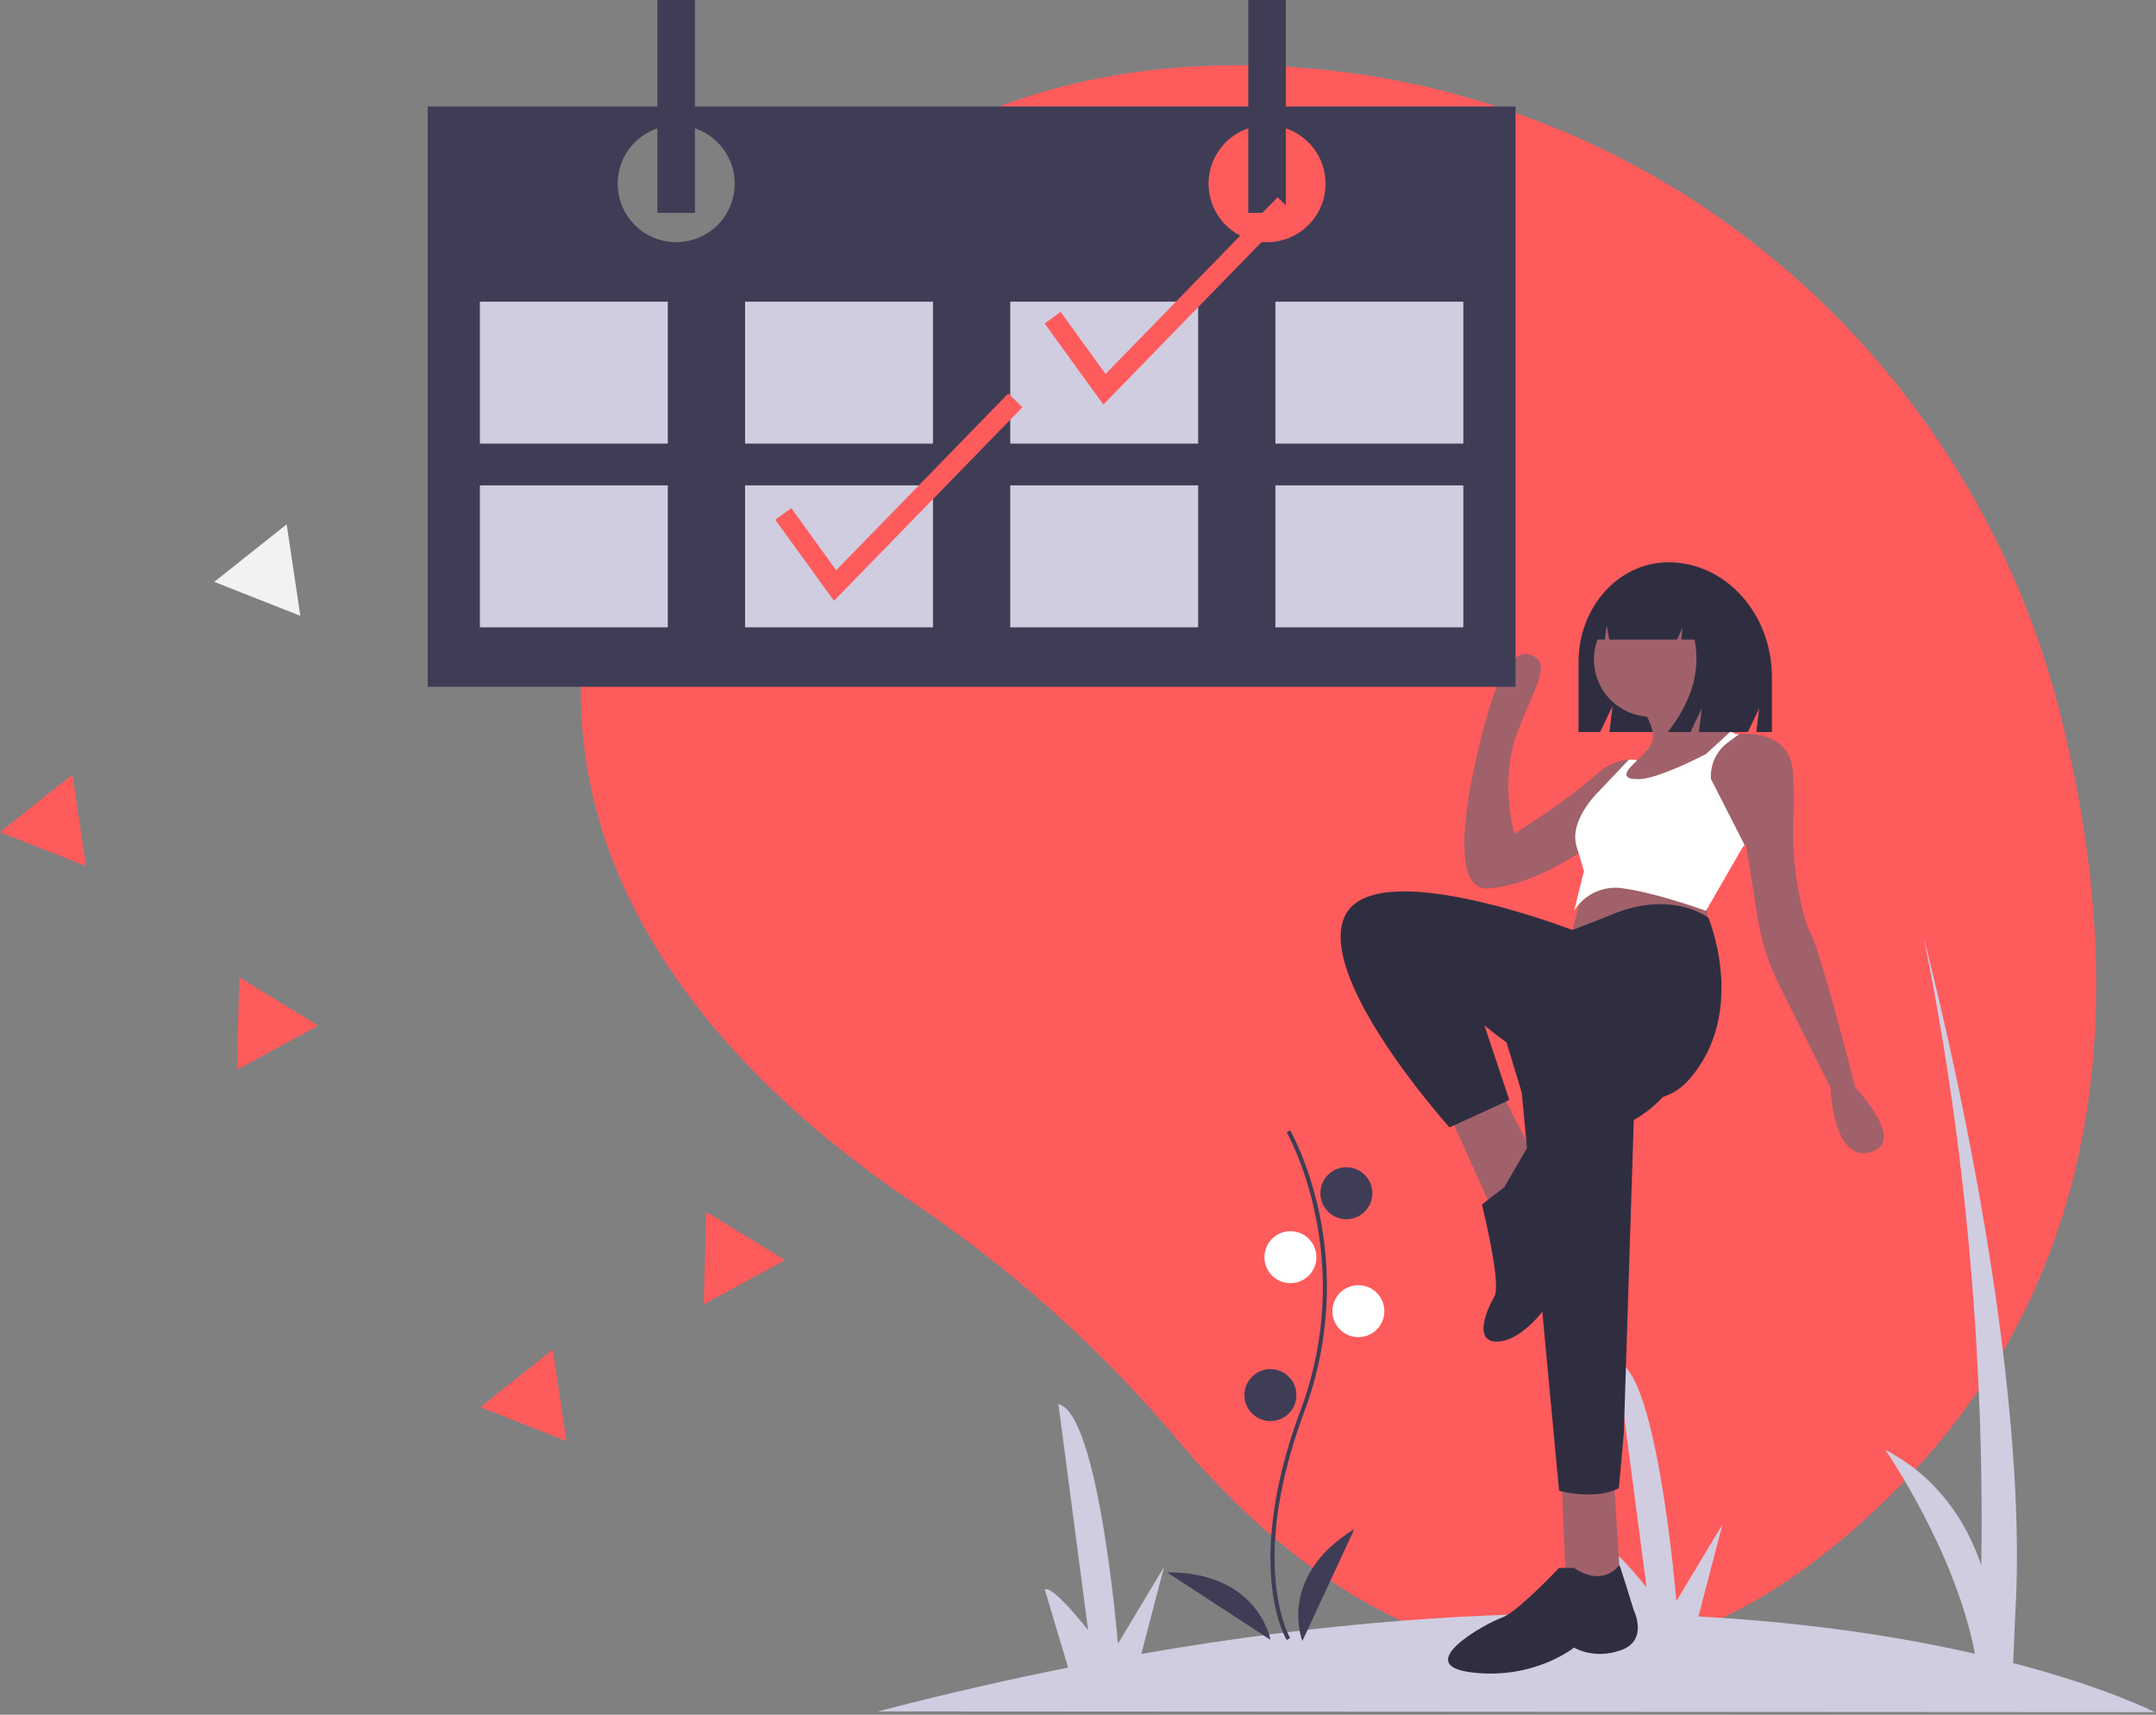
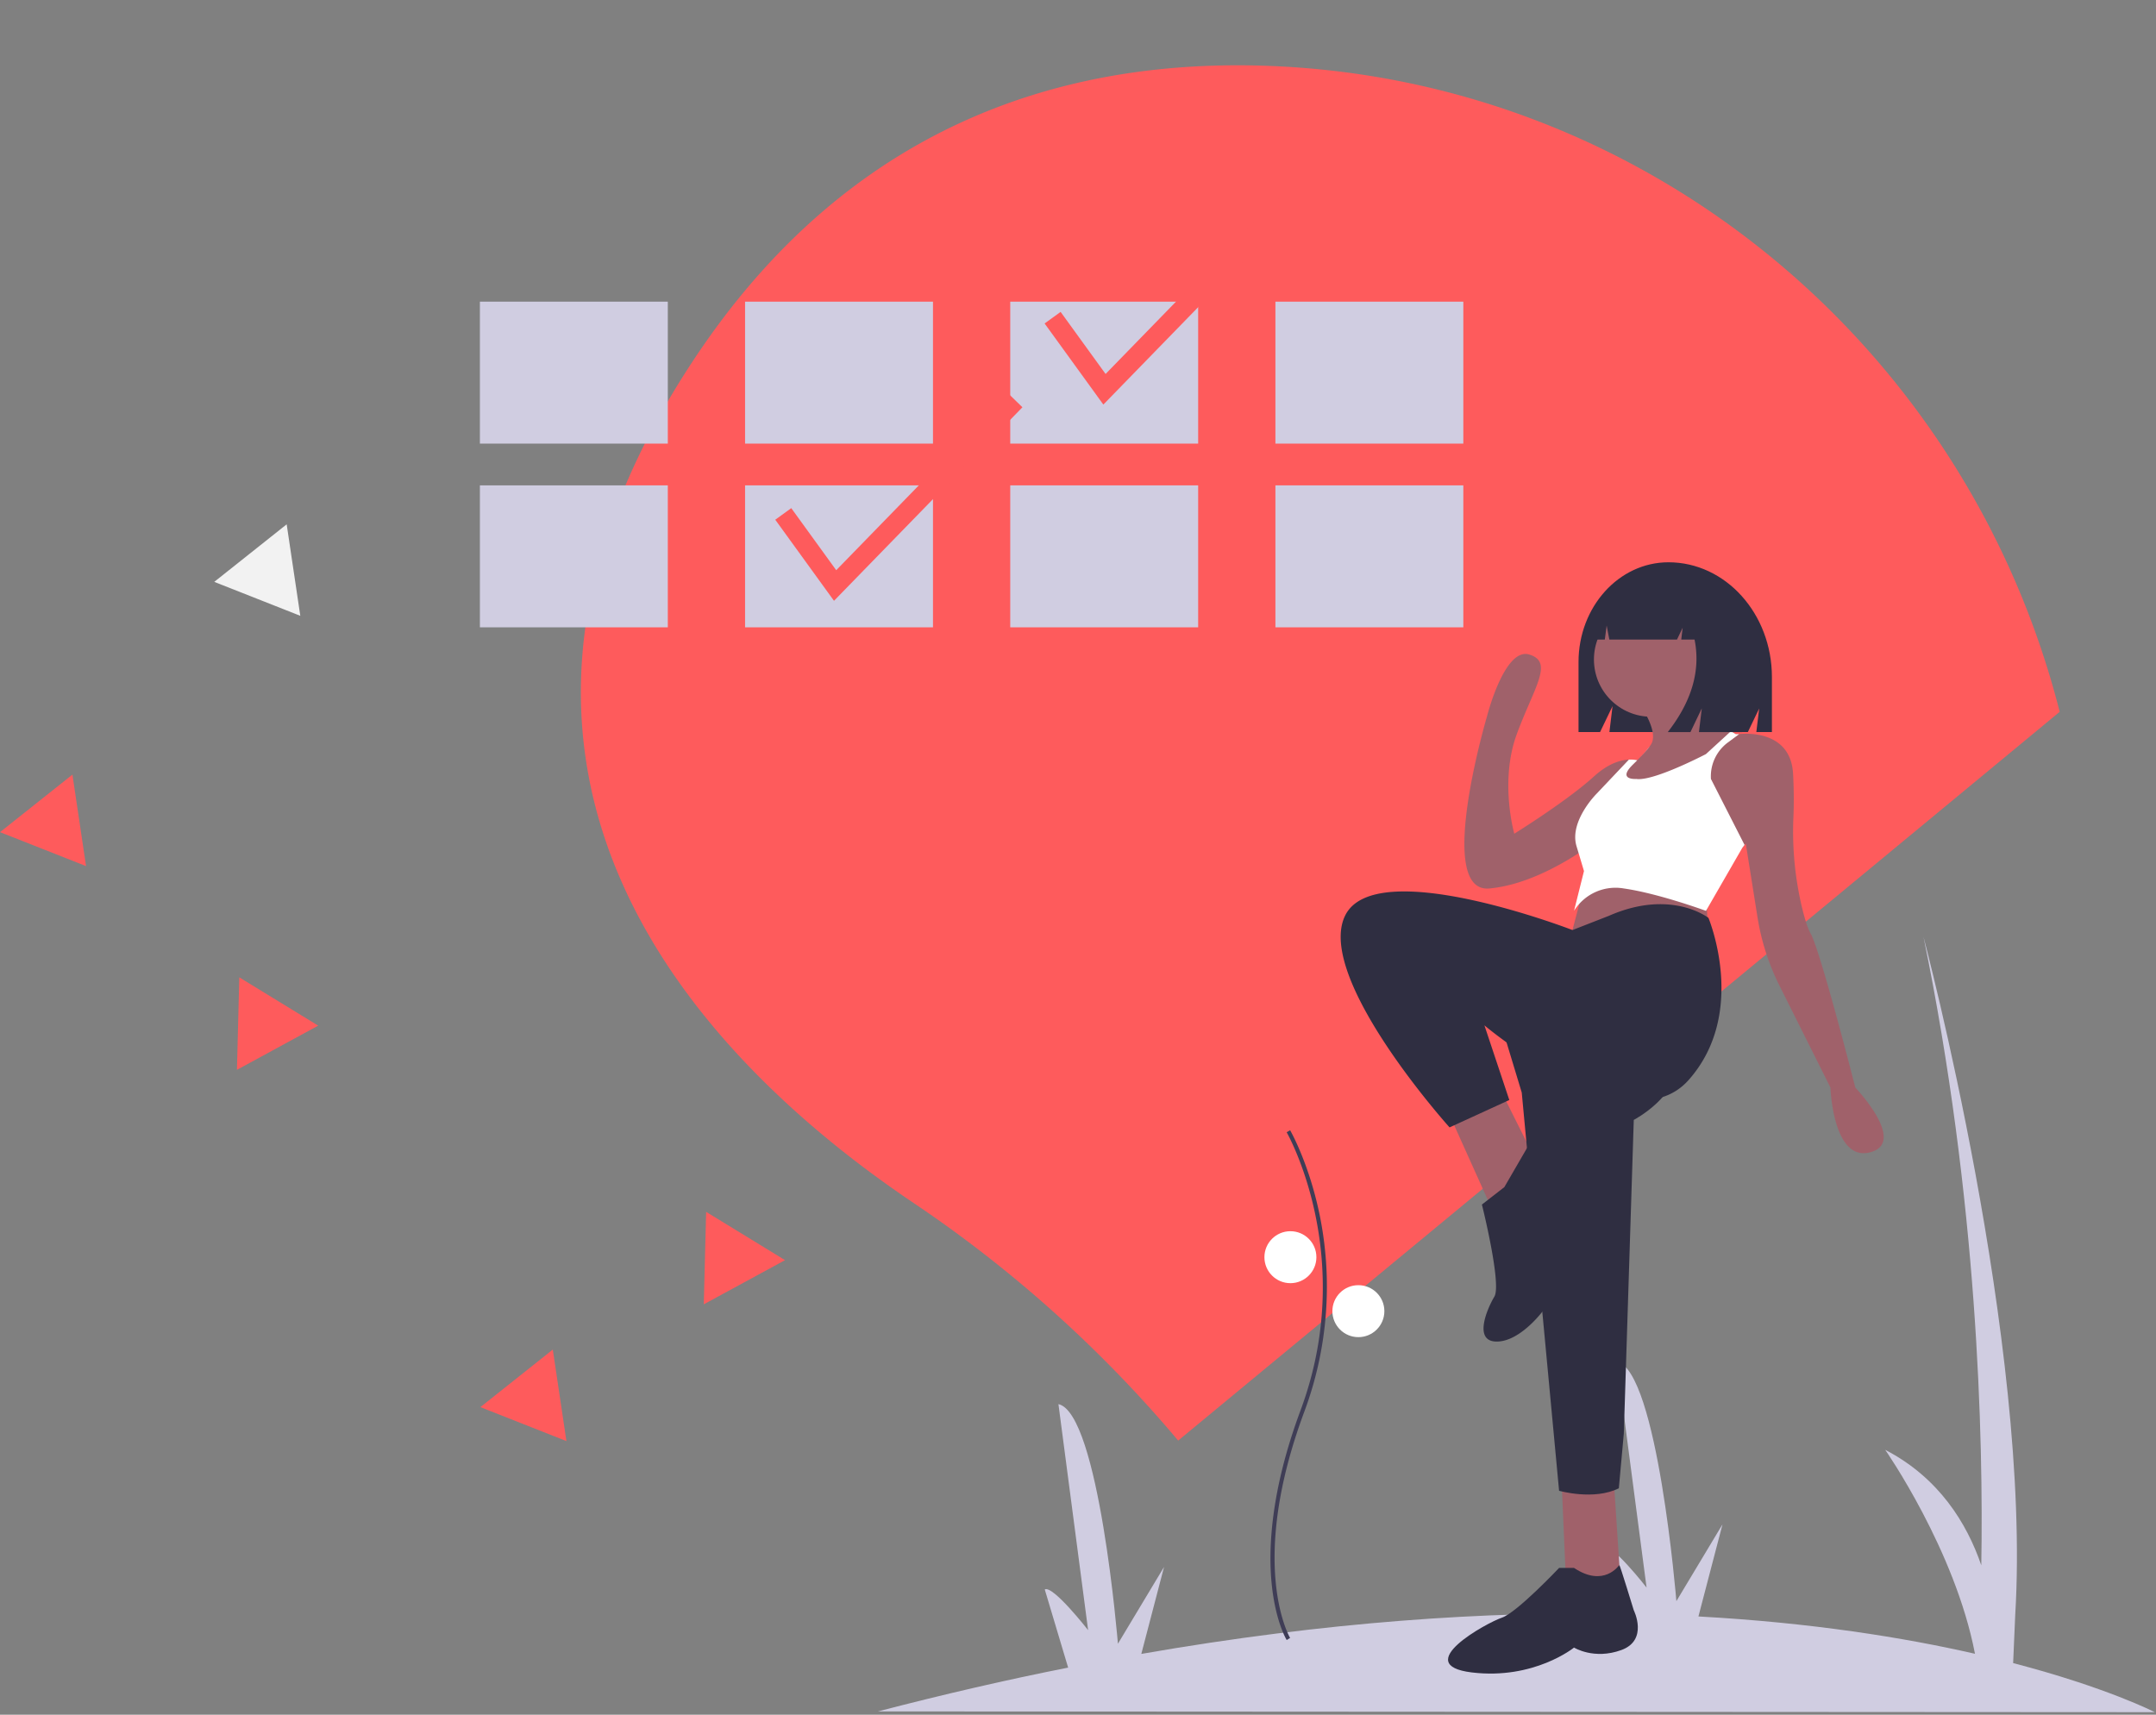
<svg xmlns="http://www.w3.org/2000/svg" width="220" height="175" viewBox="0 0 220 175">
  <rect x="0" y="0" width="220" height="175" fill="#808080" stroke="none" />
  <g fill="none" fill-rule="nonzero">
-     <path fill="#FE5B5C" d="M210.173 72.648c-9.58-37.668-42.68-64.86-81.532-65.95-20.54-.576-42.153 6.236-57.89 30.074-28.13 42.613 1.729 72.06 22.546 86.053a130.257 130.257 0 0 1 26.924 24.2c14.06 16.685 41.111 37.42 73.327 4.932 23.35-23.547 23.005-54.218 16.625-79.309z" />
+     <path fill="#FE5B5C" d="M210.173 72.648c-9.58-37.668-42.68-64.86-81.532-65.95-20.54-.576-42.153 6.236-57.89 30.074-28.13 42.613 1.729 72.06 22.546 86.053a130.257 130.257 0 0 1 26.924 24.2z" />
    <path fill="#D0CDE1" d="M89.589 174.666c6.728-1.752 13.196-3.242 19.405-4.47l-2.386-7.977c.83-.46 4.424 4.155 4.424 4.155l-3.029-23.07c4.149.925 6.07 24.456 6.07 24.456l4.708-7.84-2.32 8.878c19-3.318 35.394-4.347 49.175-4.1l-2.042-6.827c.83-.461 4.423 4.155 4.423 4.155l-3.028-23.07c4.148.925 6.07 24.456 6.07 24.456l4.707-7.84-2.457 9.403c11.55.634 20.96 2.152 28.219 3.808-2.036-10.61-9.16-20.814-9.16-20.814 5.481 2.848 8.33 7.485 9.804 11.782.222-13.043-.355-37.245-5.9-64.146 0 0 11.04 41.53 9.363 69.212l-.213 4.917c9.624 2.51 14.453 5.01 14.453 5.01l-130.286-.078z" />
    <path fill="#3F3D56" d="M131.296 167.38c-.047-.077-1.151-1.92-1.534-5.748-.351-3.511-.125-9.43 2.944-17.687 5.816-15.641-1.34-28.262-1.413-28.387l.353-.205c.019.032 1.865 3.25 2.956 8.373a36.53 36.53 0 0 1-1.513 20.362c-5.806 15.614-1.49 23.006-1.445 23.08l-.348.212z" />
    <circle cx="129.022" cy="111.987" r="2.652" fill="#FE5B5C" />
-     <circle cx="137.386" cy="121.779" r="2.652" fill="#3F3D56" />
    <circle cx="131.674" cy="128.308" r="2.652" fill="#FFF" />
    <circle cx="138.61" cy="133.816" r="2.652" fill="#FFF" />
-     <circle cx="129.634" cy="142.384" r="2.652" fill="#3F3D56" />
-     <path fill="#3F3D56" d="M132.898 167.477s-2.652-6.528 5.304-11.424l-5.304 11.424zM129.636 167.359s-1.207-6.942-10.549-6.883l10.549 6.883z" />
    <path fill="#2F2E41" d="M170.25 57.386c-5.068 0-9.176 4.56-9.176 10.184v7.145h2.197l1.273-2.647-.318 2.647h14.125l1.157-2.407-.29 2.407h1.59v-5.61c0-6.472-4.727-11.719-10.558-11.719z" />
    <path fill="#A0616A" d="M161.63 90.422l-1.523 5.843 14.224-.508-.254-4.827s-10.668-2.794-12.446-.508zM147.914 113.791l4.572 10.16 4.319-5.333-3.556-7.113zM159.345 151.131l.508 11.684h5.588l-.762-11.684z" />
    <path fill="#2F2E41" d="M152.74 103.123l2.54 8.382 3.81 40.642s3.557 1.016 6.097-.254l.508-5.588 1.016-32.006s4.826-2.54 4.318-6.096-1.778-8.382-1.778-8.382l-16.51 3.302zM160.615 160.021h-1.524s-4.318 4.573-5.842 5.08c-1.525.509-9.399 4.827-3.049 5.589 6.35.762 10.415-2.54 10.415-2.54s2.032 1.27 4.826.254c2.794-1.016 1.27-4.064 1.27-4.064s-1.418-4.646-1.471-4.61c-.053.037-1.577 2.323-4.625.291z" />
    <circle cx="168.489" cy="67.307" r="5.842" fill="#A0616A" />
    <path fill="#A0616A" d="M177.126 74.928l-2.688 2.24-.36.3-.255 3.048h-9.906s1.351-1.171 2.606-2.383c.026-.028.054-.058.084-.086.17-.165.323-.318.46-.455.073-.076.145-.147.208-.213.104-.11.206-.214.307-.318a9.913 9.913 0 0 0 .734-.864l.003-.002a2.95 2.95 0 0 0 .17-.251c.762-1.27-1.016-3.81-1.016-3.81l5.588-2.795c.196 2.754 2.525 4.593 3.567 5.284.305.2.498.305.498.305z" />
    <path fill="#A0616A" d="M190.842 117.601c-3.81 1.017-4.064-6.604-4.064-6.604l-5.2-10.4a24.052 24.052 0 0 1-2.24-6.978l-1.196-7.515-.364.434v.003l-.652.325-3.968-6.35-1.113-1.778v-2.032l3.81-1.778h1.525s.033-.005.091-.01c.701-.074 5.263-.379 5.497 4.074.092 1.747.084 3.195.036 4.331-.144 3.143.154 6.29.886 9.35.27 1.104.563 2.062.856 2.576 1.016 1.778 4.572 15.748 4.572 15.748s5.334 5.588 1.524 6.604zM167.473 77.722l-.963 1.755-.569 1.039-2.786 5.08s-.79.645-2.07 1.478c-2.129 1.385-5.619 3.285-9.106 3.602-5.589.508-.255-17.526-.255-17.526s1.779-7.113 4.319-6.35c2.54.761.508 3.301-1.27 8.128-1.778 4.826-.254 10.16-.254 10.16s5.334-3.302 8.128-5.842c1.455-1.324 2.705-1.682 3.566-1.72h.003c.285-.016.571.007.85.066.14.028.277.072.407.13z" />
    <path fill="#D0CDE1" d="M168.316 76.198c-.01.028-.13.254-1.041 1.18.372-.37.72-.765 1.041-1.18z" />
    <path fill="#FFF" d="M178.015 86.231l-.237.31-3.7 6.421s-4.827-1.778-8.383-2.286a4.982 4.982 0 0 0-5.078 2.279l1.014-4.057-.546-1.824c-.064-.213-.137-.45-.216-.716-.762-2.54 2.032-5.334 2.032-5.334l3.312-3.498h.003c.285-.016.571.007.85.066-.136.137-.289.29-.459.455-.03.028-.058.058-.084.086-.973.993-.467 1.27-.013 1.344.15.023.303.03.455.023 1.06.152 3.378-.777 5.08-1.555 1.159-.528 2.032-.985 2.032-.985l2.218-2.032.333-.305c.305.2.498.305.498.305h.254s.033-.005.091-.01l-1.157.858a4.3 4.3 0 0 0-1.729 3.724l3.43 6.731z" />
    <path fill="#2F2E41" d="M164.171 93.47l-3.714 1.45s-20.163-7.8-23.211-1.45c-3.048 6.35 10.668 21.591 10.668 21.591l6.097-2.794-2.54-7.62s14.732 12.446 20.828 5.588c6.097-6.858 2.032-16.556 2.032-16.556s-3.81-3.003-10.16-.209zM153.503 121.158l-2.287 1.778s2.033 8.128 1.27 9.398c-.761 1.27-2.286 4.826.509 4.572 2.794-.254 5.842-4.572 6.096-6.096.254-1.524 2.032-6.096 2.032-6.096s3.048-7.113.762-7.367c-2.286-.254-5.927-.424-5.927-.424l-2.455 4.235zM172.858 60.191a4.812 4.812 0 0 0-3.797-1.937h-.18c-3.473 0-6.29 3.143-6.29 7.02h1.165l.188-1.43.275 1.43h6.903l.578-1.21-.144 1.21h1.358c.633 3.147-.277 6.294-2.732 9.441h2.313l1.157-2.42-.29 2.42h4.41l.868-5.568c0-4.17-2.423-7.705-5.782-8.956z" />
-     <path fill="#3F3D56" d="M131.21 10.866V0h-3.836v10.866h-56.46V0H67.08v10.866H43.643v59.23h111.003v-59.23h-23.437zM68.996 24.715A5.966 5.966 0 0 1 67.079 13.1v8.632h3.835V13.1a5.965 5.965 0 0 1-1.917 11.615zm60.295 0a5.966 5.966 0 0 1-1.918-11.615v8.632h3.835V13.1a5.965 5.965 0 0 1-1.917 11.615z" />
    <path fill="#D0CDE1" d="M48.969 30.787h19.175v14.488H48.969zM76.028 30.787h19.175v14.488H76.028zM103.086 30.787h19.175v14.488h-19.175zM130.144 30.787h19.175v14.488h-19.175zM48.969 49.536h19.175v14.488H48.969zM76.028 49.536h19.175v14.488H76.028zM103.086 49.536h19.175v14.488h-19.175zM130.144 49.536h19.175v14.488h-19.175z" />
    <path fill="#FE5B5C" d="M112.587 41.291l-5.994-8.277 1.633-1.182 4.588 6.336 17.555-18.036 1.444 1.405zM85.102 61.318l-5.993-8.276 1.632-1.182 4.588 6.335 17.556-18.036 1.444 1.406z" />
    <path fill="#F2F2F2" d="M30.643 62.85l-4.39-1.733-4.391-1.732 3.696-2.936 3.695-2.937.695 4.669z" />
    <path fill="#FE5B5C" d="M57.798 147.076l-4.39-1.733-4.391-1.732 3.695-2.936 3.696-2.937.695 4.669zM8.78 88.394L4.39 86.66 0 84.929l3.696-2.936 3.695-2.937.695 4.669zM32.471 104.676l-4.146 2.255-4.147 2.255.12-4.719.121-4.718 4.026 2.464zM80.107 128.61l-4.146 2.254-4.147 2.255.12-4.719.121-4.718 4.026 2.464z" />
  </g>
</svg>